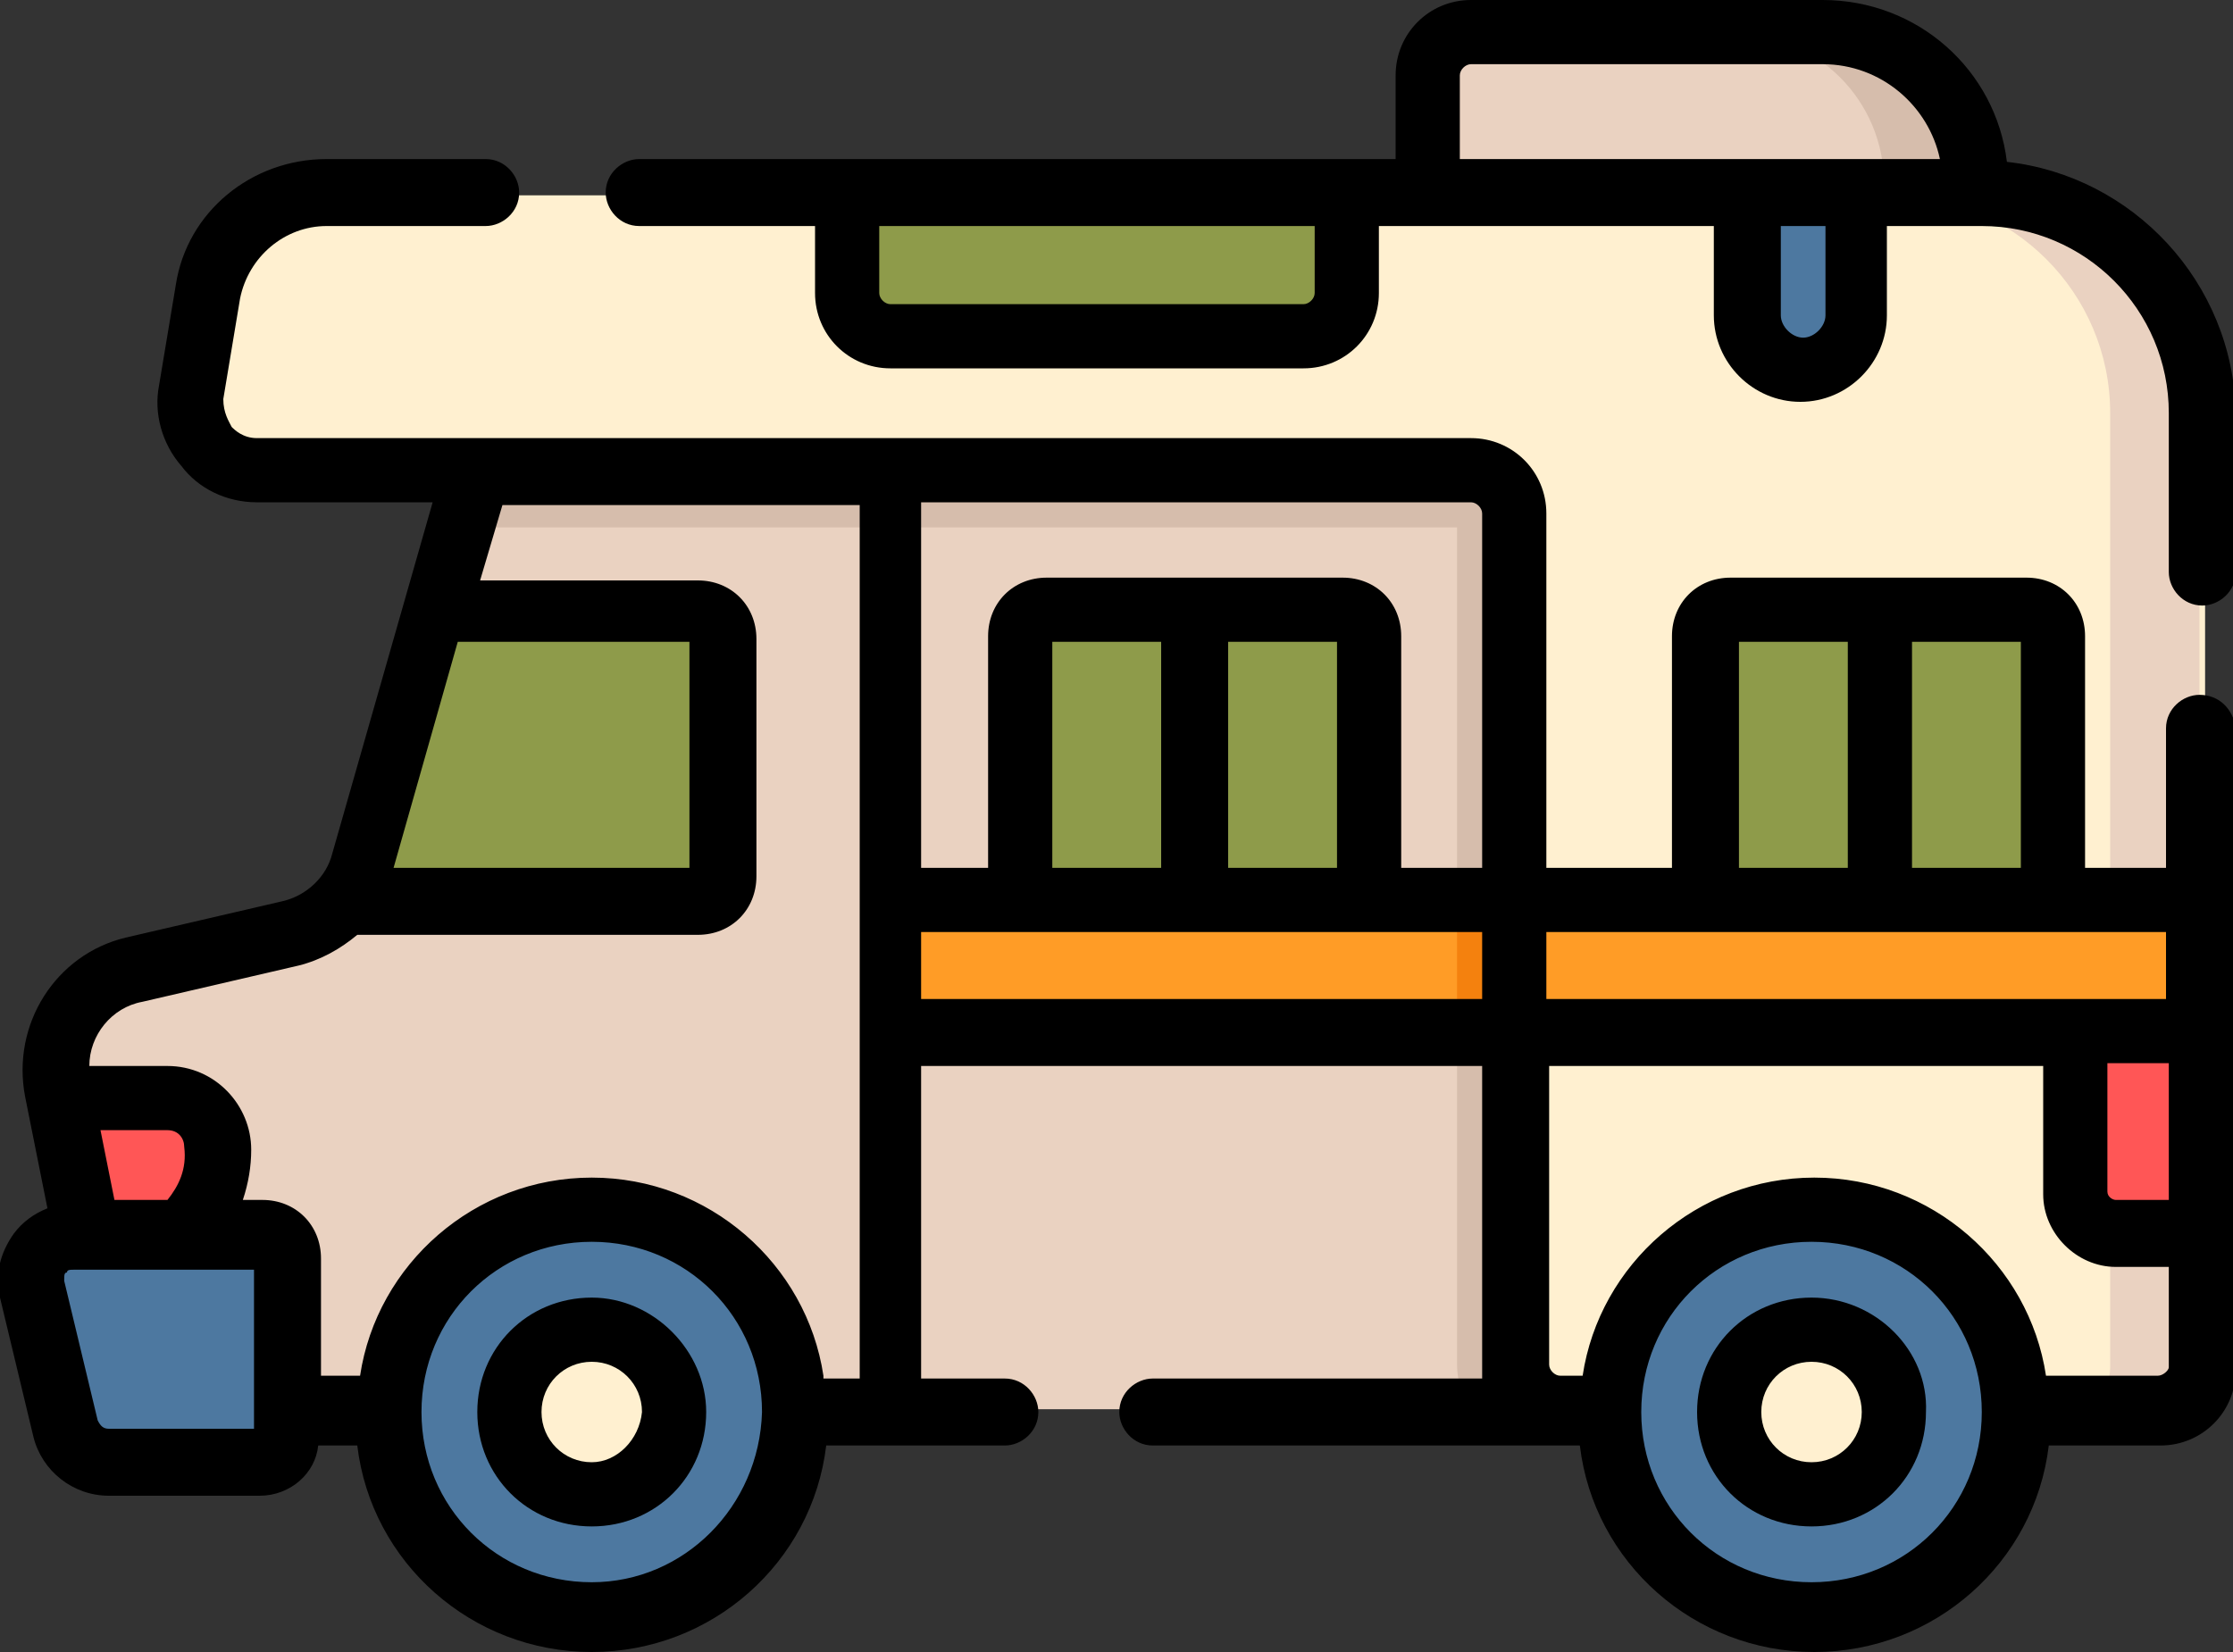
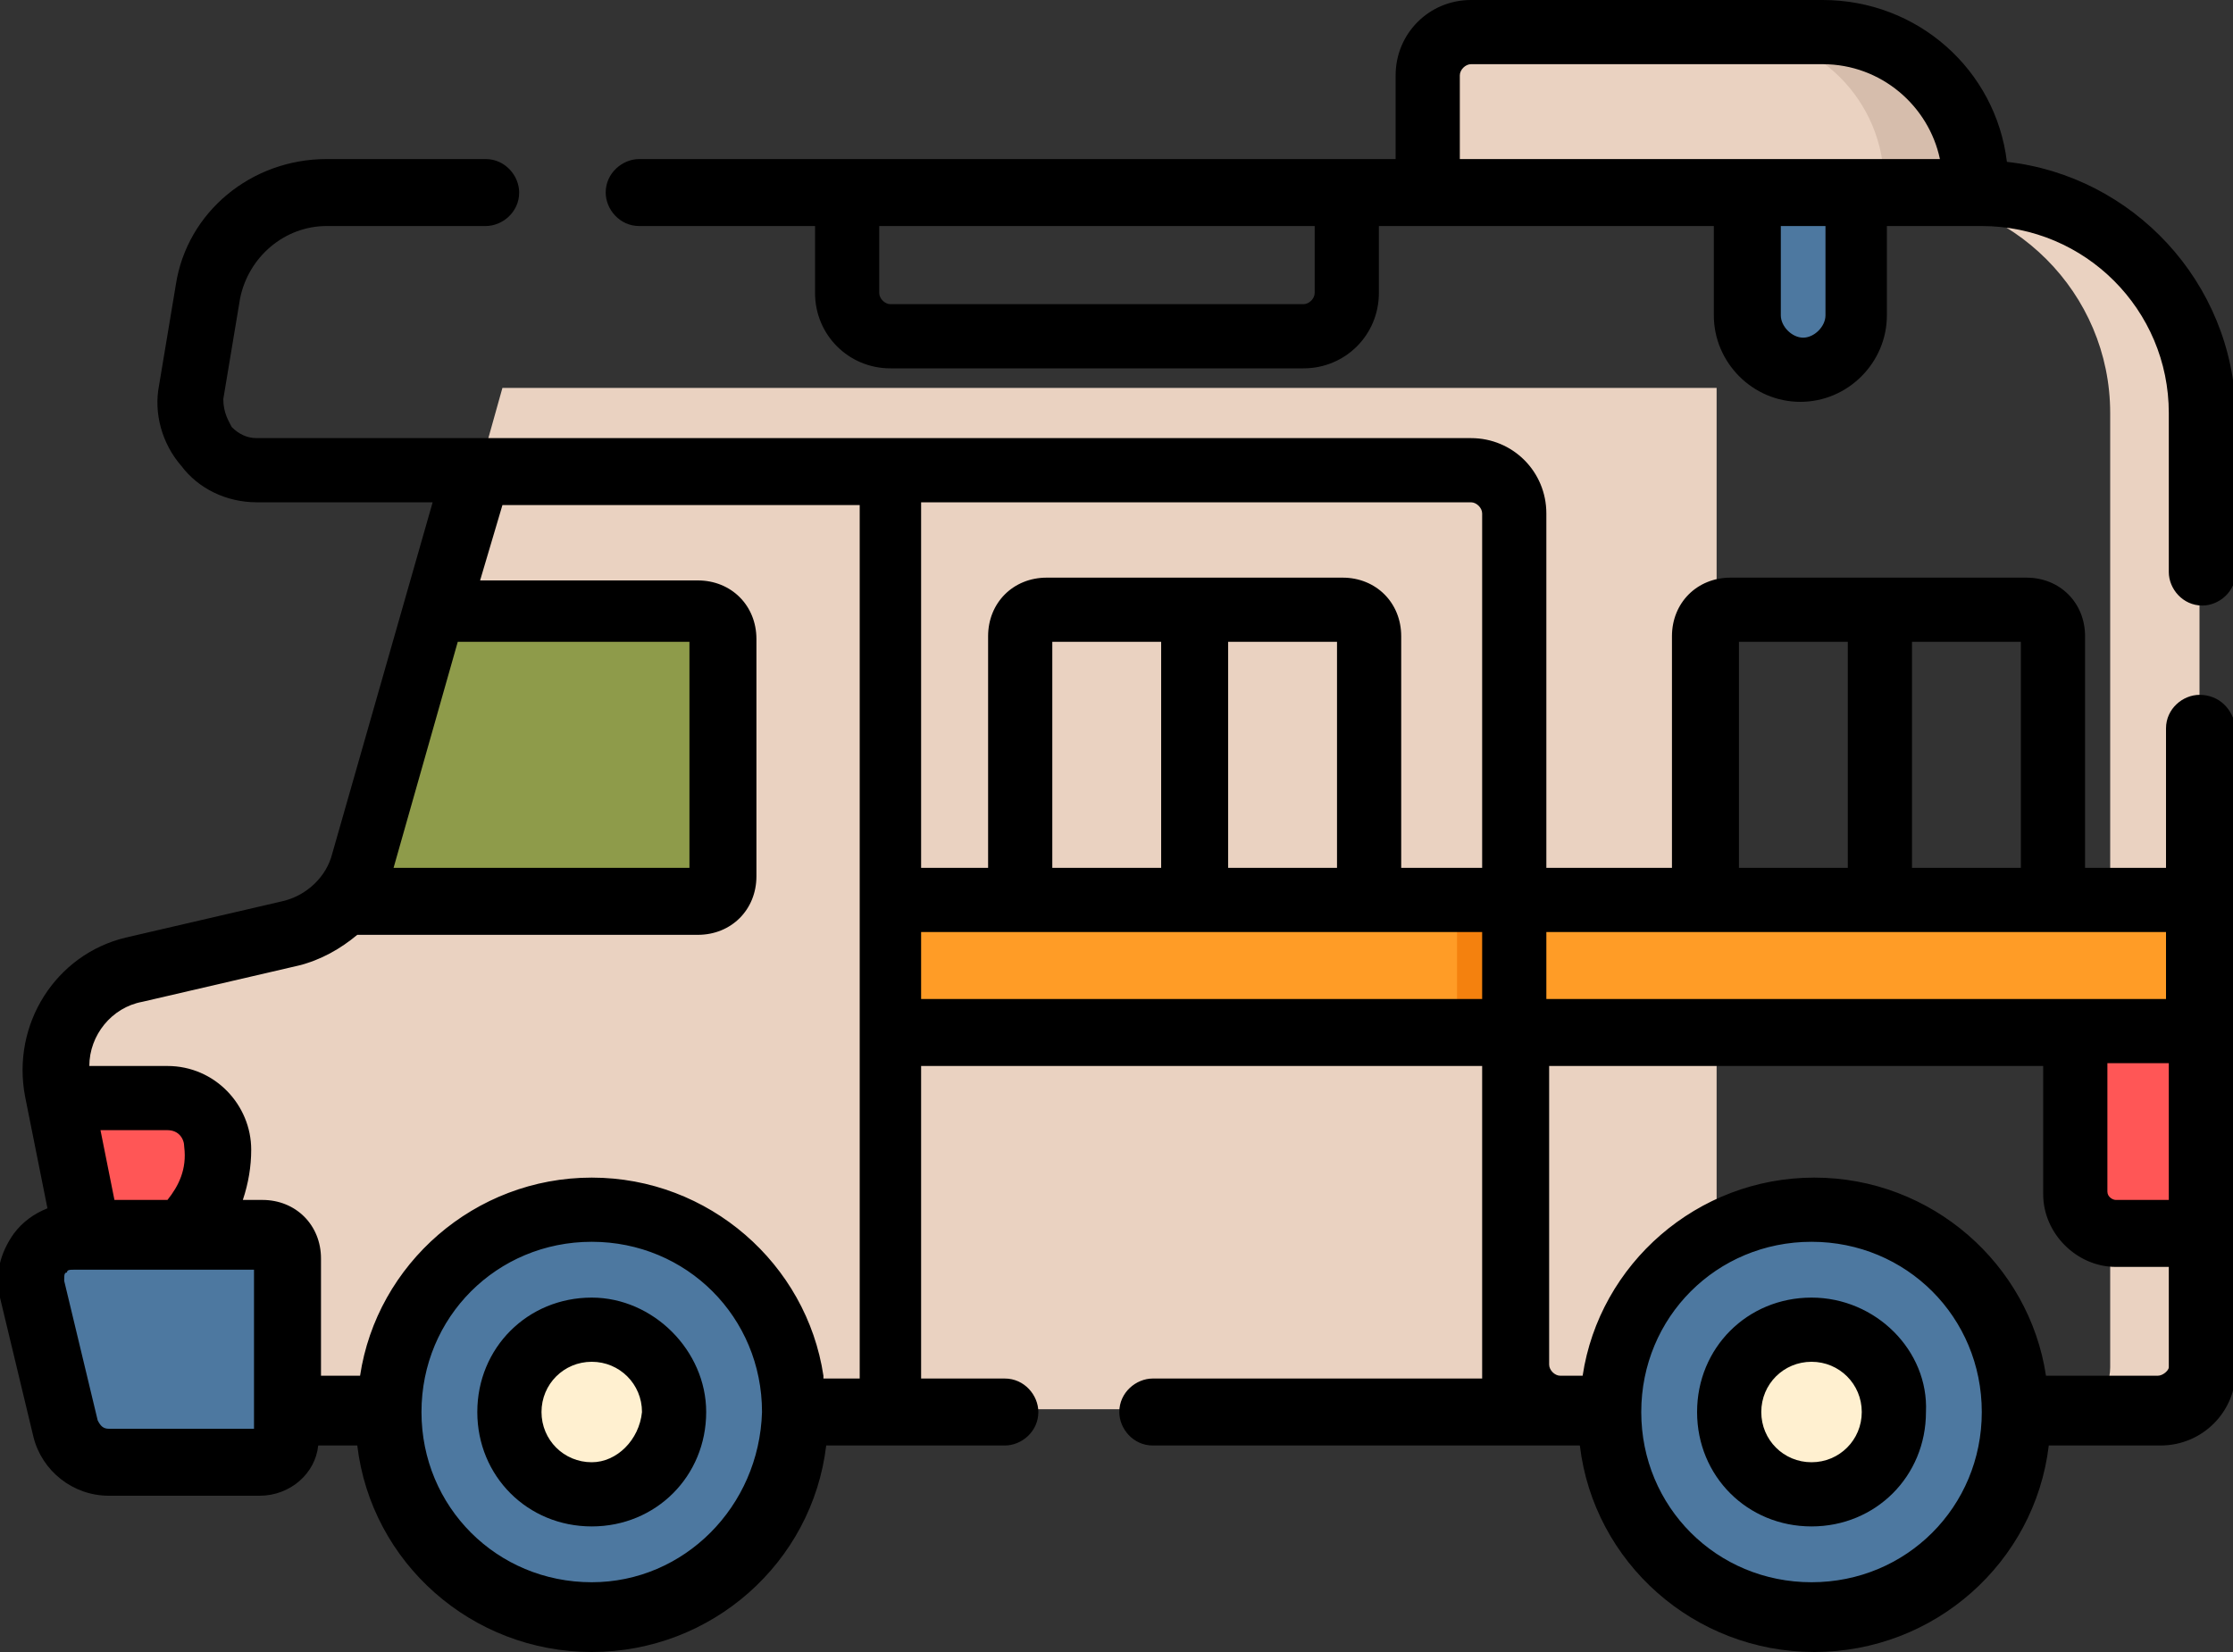
<svg xmlns="http://www.w3.org/2000/svg" xmlns:xlink="http://www.w3.org/1999/xlink" id="Layer_1" x="0" y="0" viewBox="0 0 80 59.2" xml:space="preserve">
  <rect x="0" y="0" width="80" height="59.2" fill="#333333" stroke="none" />
  <path fill="#EAD2C1" d="M70.8 8H51.2V2.7c0-.9.7-1.6 1.6-1.6h12.6c3 0 5.4 2.4 5.4 5.4V8zm0 0" />
  <path fill="#D6BDAC" d="M70.8 6.6V8h-3.3V6.6c0-3-2.4-5.4-5.4-5.4h3.3c2.9 0 5.4 2.4 5.4 5.4zm0 0" />
  <path fill="#EAD2C1" d="M61.5 13.9v36.6H5.8c-.7 0-1.4-.5-1.5-1.2l-.9-4.1-1.2-5.8-.1-.4c-.4-1.9.8-3.8 2.7-4.3l5.6-1.3c.7-.2 1.4-.6 1.9-1.1.3-.4.6-.9.8-1.4l2.6-9 .9-3 1.4-5h43.5zm0 0" />
-   <path fill="#D6BDAC" d="M61.5 13.9v36.6h-8.9c-.2-.5-.4-1-.4-1.6v-30H16.4l1.4-5h43.7zm0 0" />
  <path fill="#FF5656" d="M7.9 41.2c0 1.1-.4 2.1-1.2 2.8-.7.7-1.7 1.1-2.8 1.1h-.5l-1.2-5.8H6c1.1.1 1.9.9 1.9 1.9zm0 0" />
  <path fill="#8E9B4A" d="M25.9 22.8v8.5c0 .5-.4.9-.9.9H12.2c.3-.4.6-.9.8-1.4l2.6-9H25c.5.1.9.5.9 1zm0 0" />
-   <path fill="#FFF0D0" d="M7.5 10.5l-.6 3.6c-.3 1.4.9 2.8 2.3 2.8h43.6c.9 0 1.6.7 1.6 1.6V49c0 .9.7 1.6 1.6 1.6h21.4c.9 0 1.6-.7 1.6-1.6V14.8c0-4.3-3.5-7.8-7.8-7.8H11.7c-2.1-.1-3.9 1.4-4.2 3.5zm0 0" />
  <path fill="#EAD2C1" d="M78.8 14.8V49c0 .9-.7 1.6-1.6 1.6H74c.9 0 1.6-.7 1.6-1.6V14.8c0-4.3-3.5-7.8-7.8-7.8H71c4.3-.1 7.8 3.4 7.8 7.8zm0 0" />
  <path fill="#4D78A0" d="M64.6 13.2c-1.1 0-2-.9-2-2V6.9h3.9v4.3c.1 1.1-.8 2-1.9 2zm0 0" />
-   <path fill="#8E9B4A" d="M46.7 12H31.9c-.9 0-1.6-.7-1.6-1.6V6.9h18v3.5c0 .9-.7 1.6-1.6 1.6zm25.9 20.3H62c-.5 0-.9-.4-.9-.9v-8.5c0-.5.4-.9.9-.9h10.6c.5 0 .9.4.9.9v8.5c.1.5-.3.9-.9.9zm-24.5 0H37.5c-.5 0-.9-.4-.9-.9v-8.5c0-.5.4-.9.9-.9h10.6c.5 0 .9.4.9.9v8.5c.1.5-.4.9-.9.9zm0 0" />
  <path fill="#FF9C26" d="M54.3 32.3h24.6V37H54.3zm-22.5 0h22.5V37H31.8z" />
  <path fill="#F4810E" d="M52.2 32.3h2V37h-2z" />
  <path fill="#4D78A0" d="M9.3 52.3H3.9c-.7 0-1.4-.5-1.5-1.2l-1.2-5c-.2-1 .5-1.9 1.5-1.9h6.6c.5 0 .9.4.9.9v6.3c.1.5-.4.9-.9.9zm19.1-1.7c0 4-3.2 7.3-7.3 7.3-4 0-7.3-3.2-7.3-7.3 0-4 3.2-7.3 7.3-7.3 4.1.1 7.3 3.3 7.3 7.3zm0 0" />
  <path fill="#FFF0D0" d="M24.1 50.6c0 1.6-1.3 2.9-2.9 2.9-1.6 0-2.9-1.3-2.9-2.9 0-1.6 1.3-2.9 2.9-2.9 1.6 0 2.9 1.3 2.9 2.9zm0 0" />
  <path fill="#4D78A0" d="M72.2 50.6c0 4-3.2 7.3-7.3 7.3-4 0-7.3-3.2-7.3-7.3 0-4 3.2-7.3 7.3-7.3 4.1.1 7.3 3.3 7.3 7.3zm0 0" />
  <path fill="#FFF0D0" d="M67.9 50.6c0 1.6-1.3 2.9-2.9 2.9-1.6 0-2.9-1.3-2.9-2.9 0-1.6 1.3-2.9 2.9-2.9 1.6 0 2.9 1.3 2.9 2.9zm0 0" />
  <path fill="#FF5656" d="M78.8 44.2h-3.1c-.8 0-1.4-.6-1.4-1.4V37h4.5v7.2zm0 0" />
  <defs>
    <path id="SVGID_1_" d="M0 0h80v59.2H0z" />
  </defs>
  <clipPath id="SVGID_2_">
    <use xlink:href="#SVGID_1_" />
  </clipPath>
  <path clip-path="url(#SVGID_2_)" d="M71.9 5.8C71.5 2.5 68.7 0 65.3 0H52.7C51.2 0 50 1.2 50 2.7v3H22.9c-.6 0-1.2.5-1.2 1.2 0 .6.5 1.2 1.2 1.2h6.3v2.4c0 1.5 1.2 2.7 2.7 2.7h14.8c1.5 0 2.7-1.2 2.7-2.7V8.1h12v3.2c0 1.7 1.4 3.1 3.1 3.1 1.7 0 3.1-1.4 3.1-3.1V8.1H71c3.7 0 6.7 3 6.7 6.7v5.7c0 .6.5 1.2 1.2 1.2.6 0 1.2-.5 1.2-1.2v-5.7c-.1-4.7-3.7-8.5-8.2-9zM52.3 2.7c0-.2.2-.4.4-.4h12.6c2.1 0 3.8 1.5 4.2 3.4H52.3v-3zm-5.2 7.8c0 .2-.2.4-.4.4H31.9c-.2 0-.4-.2-.4-.4V8.1h15.6v2.4zm18.3.8c0 .4-.4.8-.8.8s-.8-.4-.8-.8V8.1h1.6v3.2zm0 0" />
  <path clip-path="url(#SVGID_2_)" d="M78.8 24.9c-.6 0-1.2.5-1.2 1.2v5h-2.9v-8.3c0-1.2-.9-2.1-2.1-2.1H62c-1.2 0-2.1.9-2.1 2.1v8.3h-4.5V18.4c0-1.5-1.2-2.7-2.7-2.7H9.2c-.5 0-.8-.3-.9-.4-.1-.2-.3-.5-.3-1l.6-3.6c.3-1.5 1.6-2.6 3.1-2.6h5.7c.6 0 1.2-.5 1.2-1.2 0-.6-.5-1.2-1.2-1.2h-5.7c-2.7 0-5 1.9-5.4 4.5l-.6 3.6c-.2 1 .1 2.1.8 2.9.6.8 1.6 1.3 2.7 1.3h6.3l-3.6 12.6c-.2.8-.9 1.5-1.8 1.7l-5.6 1.3C2 34.2.4 36.7.9 39.3l.8 4c-.5.2-.9.5-1.2.9-.5.7-.7 1.5-.5 2.3l1.2 5c.3 1.2 1.4 2.1 2.7 2.1h5.4c1.1 0 2-.8 2.1-1.8h1.4c.5 4.2 4.1 7.4 8.4 7.4s7.9-3.2 8.4-7.4H36c.6 0 1.2-.5 1.2-1.2 0-.6-.5-1.2-1.2-1.2h-3V38.2h20.1v11.2H41.3c-.6 0-1.2.5-1.2 1.2 0 .6.5 1.2 1.2 1.2h15.3c.5 4.2 4.1 7.4 8.4 7.4s7.9-3.2 8.4-7.4h4c1.5 0 2.7-1.2 2.7-2.7v-23c-.1-.7-.6-1.2-1.3-1.2zM77.7 43h-1.9c-.1 0-.3-.1-.3-.3v-4.6h2.2V43zm0-7.2H55.4v-2.4h22.2v2.4zm-5.3-4.7h-3.9V23h3.9v8.1zM62.3 23h3.9v8.1h-3.9V23zm-9.2-4.6v12.7h-2.9v-8.3c0-1.2-.9-2.1-2.1-2.1H37.5c-1.2 0-2.1.9-2.1 2.1v8.3H33V18h19.7c.2 0 .4.2.4.4zm-5.2 12.7H44V23h3.9v8.1zm-6.3 0h-3.9V23h3.9v8.1zM16.4 23h8.3v8.1H14.1l2.3-8.1zM6 43H4.1l-.5-2.5H6c.4 0 .6.3.6.6.1.8-.2 1.4-.6 1.9zm3.1 8.2H3.9c-.2 0-.3-.1-.4-.3l-1.2-5c0-.2 0-.3.1-.3 0-.1.1-.1.3-.1h6.4v5.7zm12.1 5.5c-3.4 0-6.1-2.7-6.1-6.1 0-3.4 2.7-6.1 6.1-6.1s6.1 2.7 6.1 6.1c-.1 3.4-2.8 6.1-6.1 6.1zm8.3-7.4c-.6-4-4.1-7.1-8.3-7.1-4.2 0-7.7 3.1-8.3 7.1h-1.4v-4.2c0-1.2-.9-2.1-2.1-2.1h-.7c.2-.6.3-1.2.3-1.8 0-1.6-1.3-3-3-3H3.2c0-1.1.8-2.1 1.9-2.3l5.6-1.3c.8-.2 1.5-.6 2.1-1.1H25c1.2 0 2.1-.9 2.1-2.1v-8.5c0-1.2-.9-2.1-2.1-2.1h-7.8l.8-2.7h12.8v31.3h-1.3zM33 33.4h20.1v2.4H33v-2.4zm31.9 23.3c-3.4 0-6.1-2.7-6.1-6.1 0-3.4 2.7-6.1 6.1-6.1 3.4 0 6.1 2.7 6.1 6.1 0 3.4-2.7 6.1-6.1 6.1zm12.4-7.4h-4c-.6-4-4.1-7.1-8.3-7.1-4.2 0-7.7 3.1-8.3 7.1h-.8c-.2 0-.4-.2-.4-.4V38.2h17.7v4.6c0 1.4 1.2 2.6 2.6 2.6h1.9V49c0 .1-.2.3-.4.3zm0 0" />
  <path d="M21.2 46.5c-2.3 0-4.1 1.8-4.1 4.1s1.8 4.1 4.1 4.1 4.1-1.8 4.1-4.1c0-2.2-1.9-4.1-4.1-4.1zm0 5.9c-1 0-1.8-.8-1.8-1.8s.8-1.8 1.8-1.8 1.8.8 1.8 1.8c-.1 1-.9 1.8-1.8 1.8zm43.7-5.9c-2.3 0-4.1 1.8-4.1 4.1s1.8 4.1 4.1 4.1 4.1-1.8 4.1-4.1c.1-2.2-1.8-4.1-4.1-4.1zm0 5.9c-1 0-1.8-.8-1.8-1.8s.8-1.8 1.8-1.8 1.8.8 1.8 1.8-.8 1.8-1.8 1.8zm0 0" />
</svg>